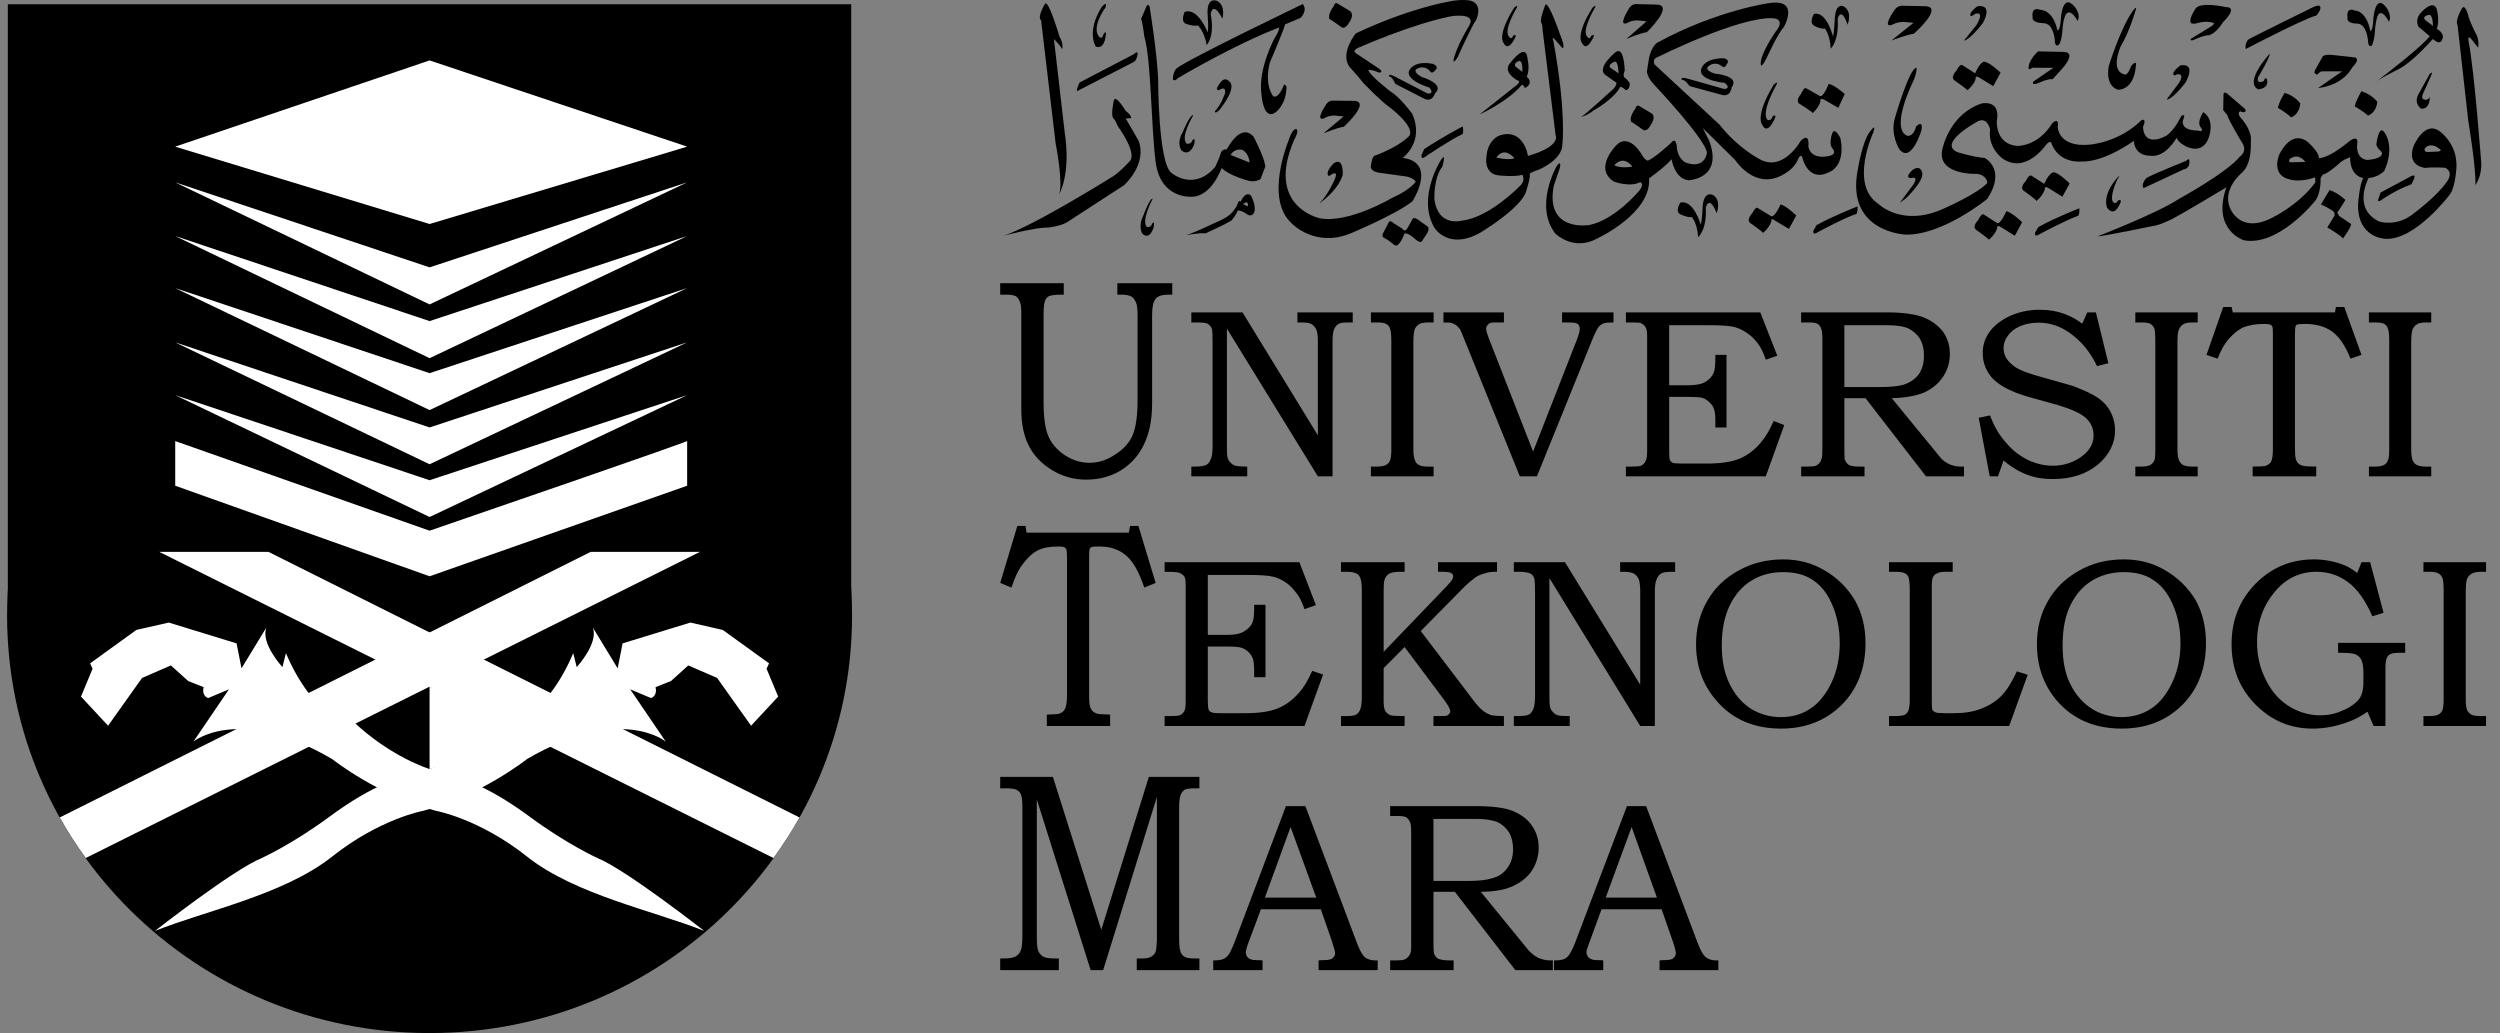
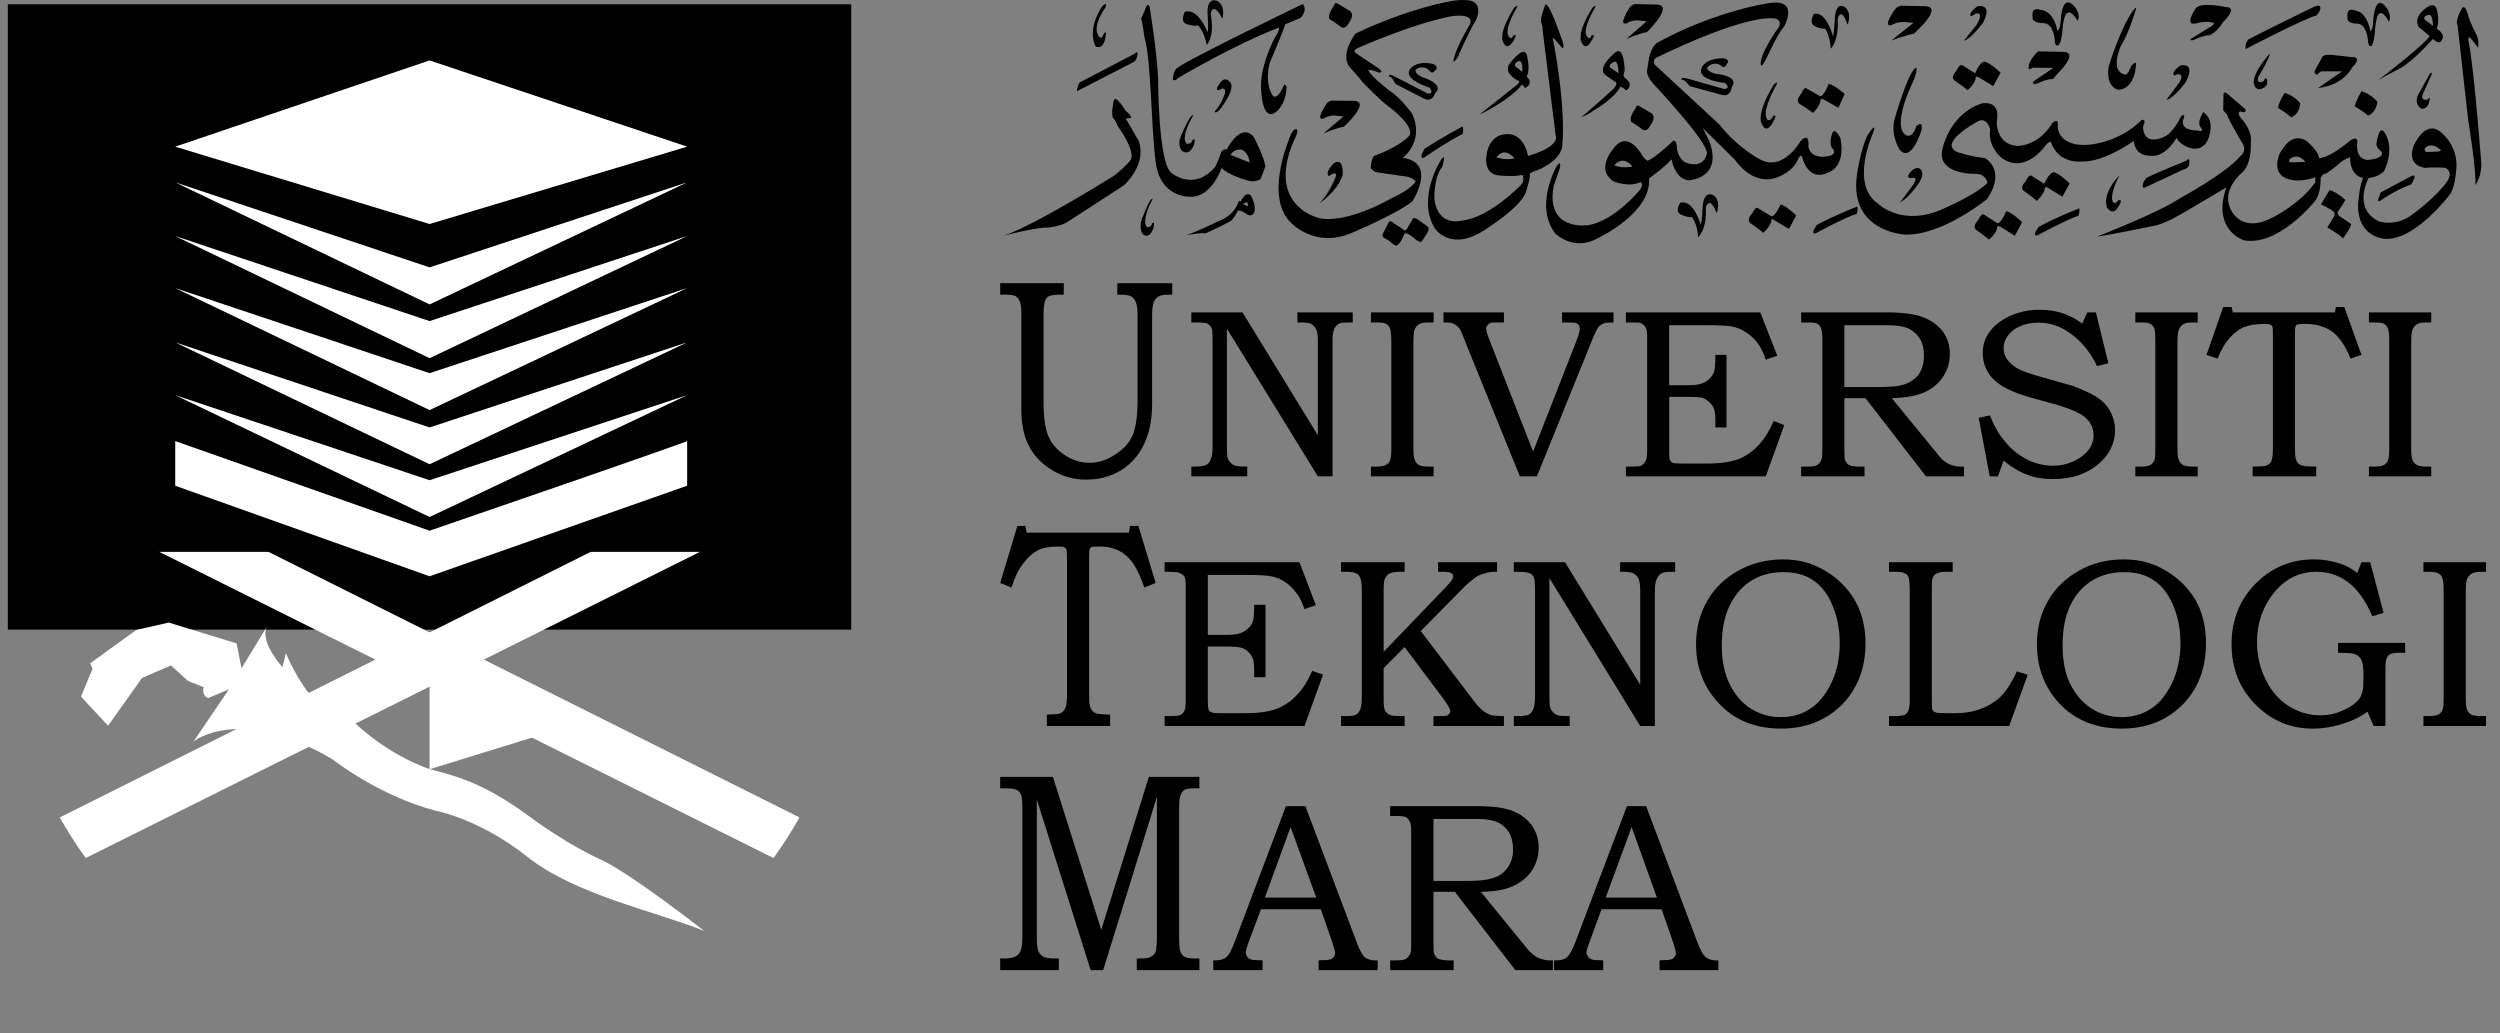
<svg xmlns="http://www.w3.org/2000/svg" width="121" height="50" viewBox="0 0 121 50" fill="none">
  <rect x="0" y="0" width="121" height="50" fill="#808080" stroke="none" />
  <g clip-path="url(#clip0_209_2944)">
    <path d="M0.379 0.206H41.199V30.473H0.379V0.206Z" fill="black" />
-     <path d="M20.793 50C32.092 50 41.239 40.958 41.239 29.802C41.239 18.647 32.092 9.622 20.793 9.622C9.501 9.622 0.344 18.647 0.344 29.801C0.344 40.958 9.501 50 20.793 50Z" fill="black" />
    <path d="M20.792 33.232L27.025 35.309L20.792 37.23V33.232ZM8.478 19.124L20.792 25.023L33.258 19.124L20.792 23.243L8.478 19.124Z" fill="white" />
    <path d="M8.478 16.57L20.792 22.47L33.258 16.57L20.792 20.689L8.478 16.57Z" fill="white" />
    <path d="M20.792 27.892L8.481 23.51V21.348L20.792 25.686C33.29 21.391 33.258 21.348 33.258 21.348V23.509L20.792 27.892ZM8.478 13.943L20.792 19.848L33.258 13.943L20.792 18.061L8.478 13.943Z" fill="white" />
    <path d="M8.478 11.424L20.792 17.336L33.258 11.424L20.792 15.541L8.478 11.424Z" fill="white" />
    <path d="M8.478 8.825L20.792 14.734L33.258 8.825L20.792 12.941L8.478 8.825Z" fill="white" />
    <path d="M8.478 7.098L20.792 10.842L33.258 7.098L20.792 2.924L8.478 7.098Z" fill="white" />
    <path d="M48.41 13.708H51.486V14.262H51.28C51.035 14.262 50.855 14.3 50.753 14.34C50.666 14.399 50.602 14.485 50.571 14.585C50.533 14.702 50.509 14.913 50.509 15.236V19.446C50.509 20.202 50.584 20.753 50.743 21.114C50.898 21.48 51.162 21.776 51.528 22.025C51.9 22.268 52.297 22.4 52.733 22.4C53.174 22.4 53.596 22.258 53.99 21.989C54.388 21.736 54.673 21.413 54.822 21.055C54.977 20.688 55.059 20.133 55.059 19.338V15.294C55.059 14.993 55.036 14.775 54.986 14.647C54.924 14.517 54.869 14.417 54.765 14.357C54.672 14.3 54.513 14.262 54.301 14.262H54.079V13.708H56.737V14.262H56.555C56.243 14.262 56.041 14.33 55.934 14.46C55.815 14.608 55.762 14.859 55.762 15.236V19.54C55.762 20.333 55.625 20.975 55.368 21.509C55.121 22.035 54.76 22.438 54.264 22.759C53.776 23.056 53.219 23.214 52.572 23.214C51.98 23.218 51.4 23.054 50.901 22.742C50.395 22.429 50.024 22.035 49.799 21.578C49.554 21.114 49.432 20.521 49.432 19.822V15.237C49.432 14.947 49.422 14.73 49.365 14.62C49.332 14.508 49.263 14.409 49.168 14.338C49.075 14.29 48.923 14.262 48.704 14.262H48.41L48.41 13.708ZM57.662 15.119H60.137L63.785 21.069V16.545C63.785 16.266 63.764 16.078 63.71 15.951C63.656 15.84 63.572 15.746 63.468 15.678C63.368 15.626 63.206 15.607 63.009 15.607H62.795V15.119H65.472V15.607H65.32C65.083 15.607 64.919 15.61 64.837 15.653C64.717 15.706 64.63 15.795 64.565 15.949C64.513 16.087 64.495 16.282 64.495 16.546V23.055H63.785L59.382 15.905V21.578C59.382 21.884 59.387 22.076 59.414 22.148C59.439 22.238 59.481 22.317 59.556 22.388C59.618 22.467 59.706 22.51 59.795 22.54C59.895 22.569 60.082 22.584 60.366 22.584V23.055H57.661V22.584H57.813C58.095 22.584 58.27 22.552 58.372 22.506C58.471 22.457 58.549 22.366 58.596 22.23C58.666 22.104 58.688 21.884 58.688 21.578V16.545C58.688 16.225 58.679 16.038 58.666 15.954C58.636 15.84 58.563 15.741 58.462 15.678C58.372 15.617 58.168 15.607 57.866 15.607H57.661V15.119H57.662ZM66.353 15.119H69.387V15.607H69.15C68.938 15.607 68.771 15.626 68.689 15.693C68.584 15.745 68.512 15.838 68.465 15.951C68.432 16.054 68.408 16.282 68.408 16.6V21.745C68.408 21.991 68.432 22.168 68.485 22.284C68.525 22.388 68.584 22.467 68.689 22.51C68.767 22.558 68.928 22.584 69.15 22.584H69.387V23.055H66.353V22.584H66.595C66.822 22.584 66.981 22.558 67.066 22.51C67.114 22.489 67.158 22.459 67.194 22.421C67.23 22.383 67.258 22.338 67.276 22.289C67.316 22.207 67.34 22.024 67.34 21.745V16.497C67.34 16.195 67.315 16.004 67.276 15.893C67.258 15.843 67.231 15.797 67.195 15.758C67.159 15.72 67.115 15.688 67.066 15.667C66.981 15.617 66.822 15.607 66.595 15.607H66.353V15.119ZM69.863 15.119H72.79V15.607H72.571C72.367 15.607 72.23 15.607 72.177 15.617C72.09 15.642 72.035 15.678 71.993 15.741C71.951 15.786 71.929 15.846 71.93 15.907C71.93 16.018 71.981 16.17 72.058 16.372L74.202 21.857L76.348 16.372C76.418 16.17 76.461 16.018 76.461 15.914C76.461 15.795 76.418 15.716 76.348 15.668C76.276 15.617 76.107 15.608 75.872 15.608H75.605V15.119H78.094V15.608C77.889 15.608 77.717 15.61 77.609 15.654C77.515 15.692 77.432 15.752 77.368 15.83C77.29 15.932 77.201 16.12 77.094 16.372L74.386 23.056H73.561L70.851 16.372C70.761 16.138 70.697 15.99 70.664 15.932C70.599 15.861 70.547 15.795 70.48 15.741C70.415 15.693 70.337 15.661 70.243 15.626C70.156 15.608 70.021 15.608 69.864 15.608V15.119H69.863ZM78.694 15.119H85.198L86.022 17.219L85.463 17.408C85.346 17.058 85.211 16.782 85.055 16.59C84.906 16.392 84.723 16.222 84.513 16.088C84.323 15.959 84.11 15.866 83.885 15.813C83.668 15.767 83.293 15.741 82.728 15.741H80.788V18.646H81.753C82.103 18.646 82.384 18.585 82.569 18.466C82.756 18.347 82.885 18.196 82.953 18.015C82.997 17.877 83.024 17.656 83.024 17.313V17.177H83.563V20.688H83.024V20.399C83.024 20.133 83.01 19.921 82.963 19.816C82.925 19.686 82.849 19.57 82.746 19.482C82.641 19.375 82.522 19.294 82.397 19.256C82.265 19.224 82.058 19.208 81.754 19.208H80.789V21.777C80.789 22.052 80.796 22.207 80.821 22.269C80.853 22.324 80.9 22.369 80.956 22.4C81 22.419 81.157 22.436 81.415 22.436H82.624C83.294 22.436 83.816 22.353 84.2 22.199C84.582 22.032 84.919 21.781 85.186 21.464C85.416 21.21 85.638 20.846 85.847 20.376L86.358 20.574L85.464 23.055H78.694V22.584H78.918C79.195 22.584 79.362 22.569 79.43 22.54C79.529 22.487 79.612 22.413 79.657 22.292C79.697 22.23 79.722 22.062 79.722 21.806V16.306C79.722 16.054 79.696 15.905 79.636 15.822C79.589 15.74 79.502 15.678 79.385 15.625C79.315 15.607 79.085 15.607 78.694 15.607V15.119ZM87.175 15.119H91.322C92.117 15.119 92.705 15.206 93.112 15.365C93.516 15.531 93.815 15.764 94.042 16.054C94.26 16.372 94.373 16.714 94.373 17.125C94.373 17.549 94.26 17.911 94.052 18.223C93.839 18.546 93.541 18.803 93.147 18.99C92.742 19.161 92.217 19.255 91.563 19.273L93.665 21.838C93.827 22.052 93.939 22.168 93.991 22.228C94.129 22.352 94.26 22.435 94.41 22.494C94.565 22.552 94.727 22.584 94.902 22.584H95.057V23.055H93.219L90.292 19.273H89.267V21.745C89.267 22.017 89.28 22.168 89.285 22.24C89.335 22.366 89.41 22.457 89.497 22.51C89.587 22.558 89.776 22.584 90.043 22.584H90.243V23.056H87.176V22.584H87.455C87.668 22.584 87.809 22.569 87.882 22.544C87.949 22.51 88.014 22.467 88.066 22.405C88.121 22.338 88.151 22.258 88.183 22.148C88.191 22.119 88.204 21.916 88.204 21.578V16.372C88.204 16.14 88.178 15.974 88.131 15.872C88.097 15.782 88.032 15.707 87.949 15.66C87.852 15.616 87.709 15.607 87.51 15.607H87.175V15.119ZM89.267 15.74V18.734H90.915C91.472 18.734 91.858 18.699 92.093 18.629C92.392 18.549 92.658 18.377 92.852 18.139C93.032 17.887 93.119 17.579 93.119 17.206C93.119 16.882 93.057 16.624 92.925 16.393C92.79 16.186 92.603 16.017 92.381 15.904C92.142 15.793 91.798 15.74 91.334 15.74H89.267ZM101.025 15.119H101.441L102.044 17.579L101.496 17.72C101.17 17.033 100.725 16.497 100.169 16.111C99.713 15.785 99.218 15.617 98.661 15.617C98.33 15.617 98.028 15.678 97.756 15.794C97.489 15.914 97.293 16.077 97.168 16.266C97.041 16.434 96.973 16.638 96.973 16.848C96.973 17.019 97.013 17.187 97.118 17.357C97.228 17.517 97.383 17.665 97.582 17.796C97.806 17.931 98.145 18.057 98.621 18.195L100.132 18.623C100.307 18.665 100.584 18.771 100.933 18.928C101.277 19.082 101.558 19.242 101.748 19.418C101.935 19.583 102.092 19.793 102.201 20.036C102.309 20.277 102.369 20.532 102.369 20.83C102.369 21.448 102.092 22.018 101.541 22.483C100.977 22.946 100.254 23.186 99.362 23.186C98.908 23.186 98.492 23.124 98.14 22.986C97.781 22.858 97.383 22.633 96.973 22.289L96.702 23.055H96.303L95.769 20.221L96.318 20.106C96.512 20.63 96.769 21.07 97.09 21.423C97.404 21.806 97.766 22.066 98.165 22.269C98.554 22.449 98.951 22.541 99.361 22.541C99.886 22.545 100.396 22.373 100.808 22.052C101.164 21.77 101.329 21.446 101.329 21.07C101.329 20.73 101.197 20.451 100.952 20.227C100.703 20.006 100.262 19.802 99.604 19.607L98.166 19.206C97.365 18.972 96.796 18.68 96.453 18.328C96.133 17.991 95.958 17.544 95.964 17.083C95.964 16.714 96.066 16.383 96.283 16.078C96.498 15.767 96.829 15.513 97.263 15.299C97.722 15.093 98.222 14.988 98.727 14.993C99.163 14.993 99.592 15.062 99.991 15.221C100.27 15.327 100.542 15.478 100.779 15.667L101.025 15.119ZM103.351 15.119H106.368V15.607H106.149C105.929 15.607 105.772 15.626 105.675 15.693C105.575 15.745 105.505 15.838 105.458 15.951C105.408 16.054 105.388 16.282 105.388 16.6V21.745C105.388 21.991 105.415 22.168 105.467 22.284C105.513 22.388 105.584 22.467 105.67 22.51C105.769 22.558 105.921 22.584 106.148 22.584H106.368V23.055H103.351V22.584H103.595C103.817 22.584 103.967 22.558 104.068 22.51C104.151 22.467 104.216 22.388 104.271 22.289C104.306 22.207 104.318 22.024 104.318 21.745V16.497C104.318 16.195 104.306 16.004 104.271 15.893C104.215 15.794 104.151 15.707 104.068 15.667C103.967 15.617 103.817 15.607 103.595 15.607H103.351V15.119H103.351ZM107.604 14.859H108.009L108.068 15.119H113.012L113.057 14.859H113.464L114.296 17.177L113.763 17.357C113.518 16.734 113.222 16.306 112.88 16.051C112.543 15.81 112.11 15.678 111.573 15.678C111.362 15.678 111.227 15.692 111.195 15.706C111.142 15.714 111.12 15.754 111.107 15.794C111.088 15.837 111.076 15.972 111.076 16.192V21.678C111.076 21.944 111.088 22.126 111.12 22.22C111.142 22.316 111.195 22.387 111.25 22.439C111.294 22.486 111.369 22.52 111.469 22.543C111.561 22.569 111.768 22.583 112.105 22.583V23.054H109.028V22.583C109.367 22.583 109.559 22.568 109.642 22.552C109.764 22.509 109.868 22.439 109.926 22.339C109.975 22.229 110.008 22.025 110.008 21.743V16.129C110.008 15.948 110 15.837 109.975 15.794C109.968 15.762 109.931 15.74 109.879 15.707C109.834 15.692 109.736 15.678 109.589 15.678C109.171 15.678 108.851 15.74 108.59 15.837C108.35 15.949 108.116 16.129 107.894 16.382C107.672 16.626 107.487 16.954 107.335 17.357L106.794 17.177L107.604 14.859ZM114.655 15.119H117.672V15.607H117.455C117.238 15.607 117.073 15.626 116.989 15.693C116.884 15.745 116.816 15.838 116.764 15.951C116.727 16.054 116.702 16.282 116.702 16.6V21.745C116.702 21.991 116.727 22.168 116.774 22.284C116.824 22.388 116.884 22.467 116.989 22.51C117.067 22.558 117.226 22.584 117.455 22.584H117.672V23.055H114.656V22.584H114.897C115.13 22.584 115.287 22.558 115.374 22.51C115.467 22.465 115.538 22.386 115.573 22.289C115.616 22.207 115.638 22.024 115.638 21.745V16.497C115.638 16.195 115.615 16.004 115.573 15.893C115.536 15.794 115.466 15.707 115.374 15.667C115.287 15.617 115.13 15.607 114.897 15.607H114.656V15.119H114.655ZM49.24 25.456H49.634L49.686 25.782H54.637L54.695 25.456H55.099L55.934 28.215L55.383 28.438C55.136 27.692 54.845 27.178 54.508 26.891C54.171 26.597 53.742 26.451 53.219 26.451C52.995 26.451 52.867 26.456 52.823 26.483C52.778 26.498 52.75 26.537 52.738 26.584C52.718 26.636 52.713 26.782 52.713 27.053V33.523C52.713 33.834 52.718 34.046 52.75 34.159C52.777 34.272 52.823 34.347 52.872 34.41C52.93 34.469 53.007 34.504 53.099 34.543C53.199 34.569 53.403 34.571 53.73 34.587V35.137H50.666V34.587C50.988 34.571 51.203 34.569 51.267 34.543C51.332 34.523 51.392 34.489 51.443 34.444C51.493 34.399 51.534 34.343 51.561 34.282C51.616 34.157 51.643 33.926 51.643 33.587V26.958C51.643 26.763 51.626 26.636 51.616 26.588C51.592 26.541 51.552 26.504 51.504 26.483C51.469 26.463 51.374 26.451 51.222 26.451C50.8 26.451 50.471 26.511 50.232 26.636C49.981 26.764 49.741 26.978 49.522 27.279C49.292 27.561 49.11 27.952 48.956 28.438L48.41 28.214L49.24 25.456ZM56.368 27.209H62.89L63.688 29.289L63.137 29.482C63.02 29.142 62.89 28.864 62.724 28.677C62.574 28.479 62.412 28.307 62.2 28.17C61.983 28.028 61.778 27.939 61.562 27.901C61.345 27.852 60.958 27.828 60.405 27.828H58.458V30.727H59.427C59.786 30.727 60.053 30.673 60.235 30.545C60.437 30.419 60.566 30.282 60.634 30.09C60.681 29.963 60.702 29.732 60.702 29.401V29.272H61.25V32.778H60.702V32.47C60.702 32.21 60.681 32.013 60.644 31.894C60.599 31.767 60.525 31.653 60.427 31.559C60.322 31.461 60.198 31.379 60.073 31.347C59.941 31.311 59.741 31.293 59.427 31.293H58.457V33.855C58.457 34.132 58.472 34.292 58.5 34.349C58.511 34.378 58.528 34.404 58.551 34.425C58.574 34.446 58.602 34.461 58.632 34.469C58.679 34.506 58.844 34.518 59.098 34.518H60.295C60.963 34.518 61.489 34.435 61.863 34.278C62.244 34.118 62.574 33.868 62.862 33.539C63.094 33.288 63.306 32.933 63.511 32.47L64.037 32.647L63.137 35.139H56.368V34.659H56.602C56.869 34.659 57.031 34.649 57.103 34.615C57.157 34.594 57.206 34.562 57.246 34.522C57.286 34.481 57.317 34.433 57.337 34.38C57.375 34.299 57.387 34.139 57.387 33.901V28.389C57.387 28.145 57.375 27.981 57.322 27.902C57.267 27.826 57.175 27.763 57.063 27.717C56.991 27.692 56.767 27.675 56.367 27.675V27.209H56.368ZM64.904 27.209H67.984V27.674H67.769C67.522 27.674 67.342 27.709 67.243 27.762C67.135 27.827 67.065 27.917 67.016 28.049C66.981 28.144 66.969 28.298 66.969 28.519V31.547L70 28.394C70.162 28.214 70.257 28.108 70.289 28.049C70.309 28.002 70.334 27.95 70.334 27.901C70.334 27.809 70.294 27.762 70.224 27.731C70.162 27.691 70.012 27.674 69.79 27.674H69.6V27.209H72.456V27.674C72.229 27.672 72.022 27.691 71.847 27.756C71.665 27.804 71.518 27.869 71.404 27.95C71.177 28.128 70.999 28.275 70.908 28.369L68.764 30.543L71.212 33.762C71.429 34.062 71.606 34.261 71.743 34.372C71.86 34.477 72.01 34.547 72.144 34.606C72.276 34.637 72.496 34.658 72.79 34.658V35.138H69.38V34.658H69.581C69.806 34.658 69.953 34.658 69.98 34.648C70.055 34.638 70.097 34.606 70.139 34.547C70.157 34.53 70.171 34.509 70.18 34.486C70.19 34.463 70.194 34.439 70.192 34.414C70.192 34.315 70.067 34.087 69.793 33.734L67.983 31.318L66.968 32.338V33.9C66.968 34.146 66.99 34.319 67.046 34.409C67.107 34.505 67.19 34.572 67.29 34.614C67.379 34.648 67.614 34.658 67.983 34.658V35.138H64.904V34.658H65.138C65.385 34.658 65.537 34.637 65.626 34.594C65.711 34.547 65.784 34.462 65.829 34.355C65.876 34.24 65.911 34.045 65.911 33.762V28.519C65.911 28.251 65.876 28.049 65.829 27.95C65.784 27.851 65.711 27.77 65.626 27.749C65.542 27.691 65.357 27.674 65.066 27.674H64.904V27.209H64.904ZM73.269 27.209H75.744L79.387 33.142V28.623C79.387 28.349 79.361 28.162 79.314 28.028C79.266 27.918 79.184 27.825 79.08 27.762C78.978 27.709 78.818 27.675 78.614 27.675H78.415V27.21H81.077V27.675H80.928C80.692 27.675 80.542 27.692 80.442 27.736C80.332 27.783 80.247 27.881 80.186 28.028C80.118 28.167 80.095 28.369 80.095 28.623V35.138H79.388L74.992 27.98V33.657C74.992 33.968 74.997 34.16 75.027 34.227C75.046 34.32 75.097 34.403 75.169 34.469C75.234 34.548 75.316 34.595 75.406 34.622C75.501 34.648 75.683 34.659 75.974 34.659V35.139H73.269V34.659H73.421C73.695 34.659 73.888 34.638 73.994 34.587C74.087 34.537 74.154 34.447 74.216 34.315C74.268 34.183 74.296 33.968 74.296 33.657V28.623C74.296 28.307 74.281 28.108 74.268 28.034C74.239 27.917 74.174 27.809 74.074 27.762C73.977 27.709 73.783 27.674 73.486 27.674H73.269V27.209ZM86.303 27.075C87.041 27.075 87.697 27.246 88.29 27.596C88.905 27.946 89.416 28.447 89.776 29.051C90.117 29.66 90.291 30.351 90.291 31.128C90.291 32.343 89.902 33.348 89.138 34.118C88.365 34.88 87.382 35.264 86.205 35.264C84.874 35.264 83.822 34.802 83.046 33.877C82.406 33.128 82.089 32.227 82.089 31.18C82.089 30.4 82.278 29.693 82.63 29.083C82.984 28.464 83.483 27.976 84.148 27.613C84.809 27.246 85.523 27.075 86.303 27.075ZM86.303 27.691C85.71 27.691 85.186 27.837 84.769 28.103C84.326 28.373 83.984 28.767 83.725 29.29C83.466 29.813 83.333 30.474 83.333 31.237C83.333 31.978 83.466 32.615 83.722 33.12C83.97 33.631 84.316 34.027 84.742 34.301C85.18 34.572 85.688 34.714 86.206 34.708C86.739 34.708 87.215 34.571 87.617 34.301C88.026 34.04 88.365 33.617 88.642 33.046C88.913 32.474 89.043 31.837 89.043 31.134C89.043 30.421 88.913 29.775 88.642 29.188C88.417 28.677 88.101 28.307 87.729 28.068C87.342 27.809 86.882 27.691 86.303 27.691ZM91.426 27.209H94.51V27.674H94.236C94.009 27.674 93.847 27.691 93.765 27.749C93.665 27.77 93.608 27.842 93.56 27.931C93.516 28.004 93.499 28.157 93.499 28.364V33.877C93.499 34.131 93.506 34.282 93.518 34.333C93.548 34.402 93.6 34.446 93.68 34.477C93.74 34.505 93.888 34.518 94.157 34.518H94.586C95.09 34.518 95.521 34.446 95.894 34.299C96.252 34.165 96.579 33.96 96.852 33.696C97.119 33.425 97.375 33.017 97.618 32.492L98.141 32.659L97.244 35.138H91.427V34.658H91.679C91.915 34.658 92.093 34.637 92.17 34.606C92.252 34.569 92.319 34.495 92.37 34.397C92.413 34.235 92.434 34.067 92.432 33.9V28.519C92.432 28.235 92.399 28.034 92.379 27.95C92.33 27.841 92.269 27.77 92.188 27.749C92.108 27.691 91.93 27.674 91.679 27.674H91.427V27.209H91.426ZM102.787 27.075C103.531 27.075 104.197 27.246 104.785 27.596C105.399 27.946 105.911 28.448 106.271 29.051C106.608 29.66 106.769 30.351 106.769 31.128C106.769 32.343 106.393 33.348 105.624 34.118C104.857 34.88 103.88 35.264 102.69 35.264C101.359 35.264 100.307 34.802 99.522 33.877C98.901 33.128 98.587 32.227 98.587 31.18C98.587 30.4 98.766 29.693 99.125 29.083C99.472 28.464 99.985 27.976 100.639 27.613C101.287 27.246 102.007 27.075 102.787 27.075ZM102.787 27.691C102.192 27.691 101.688 27.837 101.254 28.103C100.811 28.373 100.464 28.767 100.209 29.29C99.951 29.813 99.83 30.474 99.83 31.237C99.83 31.978 99.951 32.615 100.207 33.12C100.464 33.631 100.808 34.027 101.242 34.301C101.663 34.571 102.152 34.708 102.69 34.708C103.221 34.708 103.698 34.571 104.108 34.301C104.52 34.04 104.857 33.617 105.131 33.046C105.403 32.474 105.535 31.837 105.535 31.134C105.535 30.421 105.403 29.775 105.131 29.188C104.897 28.677 104.595 28.307 104.213 28.068C103.837 27.809 103.366 27.691 102.787 27.691ZM114.296 27.209H114.715L115.364 29.659L114.822 29.828C114.483 29.048 114.085 28.495 113.635 28.169C113.189 27.839 112.683 27.674 112.119 27.674C111.299 27.674 110.621 28.004 110.068 28.677C109.514 29.358 109.24 30.156 109.24 31.075C109.24 31.742 109.385 32.359 109.671 32.91C109.945 33.47 110.327 33.9 110.791 34.183C111.264 34.477 111.77 34.621 112.307 34.621C112.648 34.621 112.962 34.569 113.269 34.435C113.591 34.315 113.838 34.169 114.027 33.998C114.172 33.868 114.267 33.731 114.316 33.565C114.368 33.425 114.391 33.204 114.389 32.933V32.55C114.389 32.253 114.346 32.047 114.279 31.912C114.206 31.792 114.104 31.707 113.977 31.658C113.874 31.618 113.606 31.594 113.164 31.594V31.116H116.411V31.594H116.151C115.931 31.594 115.774 31.619 115.702 31.658C115.615 31.682 115.555 31.77 115.516 31.859C115.478 31.936 115.455 32.125 115.455 32.396V35.138H114.884L114.585 34.446C114.271 34.673 113.924 34.852 113.555 34.976C113.004 35.168 112.47 35.265 111.933 35.265C110.853 35.265 109.93 34.874 109.162 34.094C108.382 33.306 108.008 32.338 108.008 31.171C108.008 30.016 108.397 29.035 109.17 28.25C109.953 27.46 110.893 27.075 111.982 27.075C112.253 27.073 112.523 27.1 112.788 27.154C113.038 27.204 113.283 27.278 113.518 27.376C113.675 27.449 113.867 27.559 114.091 27.73L114.296 27.209ZM117.295 27.209H120.325V27.674H120.1C119.874 27.674 119.719 27.709 119.624 27.768C119.52 27.828 119.457 27.917 119.399 28.028C119.363 28.145 119.342 28.364 119.342 28.688V33.831C119.342 34.082 119.363 34.257 119.41 34.369C119.457 34.469 119.537 34.548 119.624 34.594C119.706 34.638 119.86 34.658 120.1 34.658H120.325V35.138H117.295V34.658H117.53C117.757 34.658 117.924 34.638 118.011 34.587C118.101 34.544 118.168 34.469 118.215 34.373C118.25 34.282 118.273 34.094 118.273 33.831V28.573C118.273 28.281 118.25 28.08 118.215 27.976C118.168 27.87 118.101 27.791 118.011 27.749C117.924 27.691 117.757 27.674 117.53 27.674H117.295V27.209H117.295ZM48.41 37.599H50.96L53.301 45.004L55.605 37.599H58.051V38.154H57.839C57.594 38.154 57.419 38.178 57.337 38.222C57.247 38.283 57.18 38.371 57.145 38.474C57.09 38.609 57.07 38.798 57.07 39.08V45.273C57.07 45.663 57.083 45.916 57.128 46.032C57.16 46.154 57.227 46.245 57.322 46.3C57.415 46.363 57.584 46.391 57.839 46.391H58.051V46.955H55.019V46.391H55.228C55.415 46.391 55.563 46.376 55.657 46.331C55.729 46.3 55.814 46.245 55.874 46.169C55.934 46.074 55.961 45.982 55.964 45.896C55.981 45.716 55.994 45.574 55.994 45.475V38.573L53.393 46.954H52.788L50.182 38.695V45.345C50.182 45.673 50.202 45.902 50.252 46.029C50.304 46.136 50.379 46.235 50.481 46.292C50.589 46.363 50.791 46.39 51.058 46.39H51.247V46.954H48.41V46.39H48.572C48.856 46.39 49.046 46.352 49.157 46.292C49.277 46.221 49.357 46.122 49.407 46.001C49.455 45.878 49.484 45.64 49.484 45.273V39.147C49.484 38.804 49.465 38.573 49.422 38.474C49.387 38.37 49.312 38.285 49.213 38.235C49.113 38.178 48.951 38.154 48.692 38.154H48.41L48.41 37.599ZM62.239 39.017H63.181L65.678 45.645C65.8 45.975 65.929 46.2 66.039 46.316C66.168 46.422 66.343 46.484 66.555 46.484H66.679V46.954H63.82V46.484C63.919 46.469 64.005 46.469 64.097 46.469C64.271 46.469 64.401 46.439 64.46 46.404C64.565 46.33 64.62 46.247 64.62 46.136C64.62 46.059 64.565 45.853 64.46 45.539L63.928 44.009H61.028L60.385 45.731C60.33 45.904 60.295 46.029 60.295 46.103C60.295 46.168 60.322 46.245 60.362 46.3C60.397 46.358 60.453 46.402 60.519 46.423C60.591 46.462 60.693 46.472 60.863 46.472C60.955 46.472 61.045 46.472 61.107 46.484V46.955H58.721V46.484C58.955 46.484 59.105 46.462 59.205 46.418C59.312 46.377 59.387 46.3 59.469 46.201C59.532 46.103 59.634 45.904 59.758 45.588L62.239 39.017ZM61.22 43.443H63.706L62.464 40.029L61.22 43.443ZM67.283 39.017H71.428C72.217 39.017 72.805 39.087 73.219 39.251C73.621 39.421 73.937 39.653 74.146 39.961C74.356 40.261 74.473 40.619 74.473 41.021C74.473 41.427 74.356 41.797 74.153 42.124C73.952 42.439 73.642 42.691 73.239 42.88C72.85 43.07 72.327 43.154 71.671 43.164L73.764 45.73C73.937 45.95 74.039 46.07 74.101 46.11C74.239 46.244 74.375 46.328 74.515 46.385C74.667 46.439 74.822 46.484 75.009 46.484H75.158V46.954H73.344L70.414 43.164H69.38V45.64C69.38 45.905 69.388 46.071 69.402 46.136C69.442 46.26 69.519 46.347 69.602 46.404C69.699 46.439 69.877 46.484 70.14 46.484H70.355V46.954H67.284V46.484H67.563C67.764 46.484 67.907 46.469 67.977 46.439C68.049 46.417 68.114 46.362 68.166 46.299C68.224 46.235 68.266 46.152 68.291 46.039C68.301 45.999 68.301 45.807 68.301 45.474V40.261C68.301 40.022 68.284 39.869 68.238 39.769C68.189 39.668 68.121 39.587 68.046 39.547C67.959 39.51 67.815 39.493 67.612 39.493H67.284V39.017M69.38 39.635V42.638H71.018C71.591 42.638 71.963 42.589 72.199 42.513C72.516 42.436 72.77 42.267 72.947 42.02C73.134 41.784 73.232 41.477 73.232 41.097C73.232 40.784 73.164 40.505 73.037 40.288C72.892 40.07 72.721 39.906 72.491 39.799C72.244 39.692 71.912 39.635 71.444 39.635H69.38ZM78.743 39.017H79.673L82.169 45.645C82.297 45.975 82.416 46.2 82.543 46.316C82.68 46.422 82.84 46.484 83.046 46.484H83.168V46.954H80.322V46.484C80.404 46.469 80.501 46.469 80.586 46.469C80.771 46.469 80.89 46.439 80.955 46.404C81.048 46.33 81.112 46.247 81.112 46.136C81.112 46.059 81.062 45.853 80.955 45.539L80.422 44.009H77.514L76.884 45.731C76.816 45.904 76.784 46.029 76.784 46.103C76.784 46.168 76.816 46.245 76.856 46.3C76.894 46.358 76.951 46.401 77.018 46.423C77.088 46.462 77.201 46.472 77.35 46.472C77.454 46.472 77.534 46.472 77.597 46.484V46.955H75.216V46.484C75.441 46.484 75.605 46.462 75.704 46.418C75.802 46.377 75.889 46.3 75.954 46.201C76.021 46.103 76.128 45.904 76.251 45.588L78.743 39.017ZM77.716 43.443H80.195L78.971 40.029L77.716 43.443Z" fill="black" />
    <path d="M73.225 2.016C73.518 1.554 73.239 1.725 73.239 1.725C73.142 1.96 73.05 1.789 73.05 1.789C72.726 1.506 73.408 0.382 73.408 0.382C73.513 0.163 73.279 0.382 73.279 0.382C72.421 1.764 72.778 2.083 72.778 2.083C72.963 2.466 73.225 2.016 73.225 2.016ZM120.093 7.892C120.093 7.892 119.759 3.434 119.487 2.041C119.487 2.041 119.392 1.632 119.624 1.904L119.941 2.308C119.941 2.308 120.026 1.904 119.794 1.559C119.794 1.559 119.512 0.978 119.472 0.779C119.472 0.779 119.305 0.123 119.148 0.424C119.148 0.424 118.807 1.004 118.947 1.225L119.462 5.824C119.462 5.824 119.866 8.259 119.804 8.961C119.804 8.961 120.12 8.56 120.093 7.892ZM117.595 1.747C117.343 2.149 115.536 3.556 115.099 3.881C115.384 3.706 116.129 3.326 116.129 3.326C116.775 2.997 117.75 1.886 117.75 1.886C118.091 2.2 118.176 1.959 118.176 1.959C118.398 1.633 117.937 1.394 117.937 1.394C117.937 1.394 118.082 1.098 117.956 0.507C117.825 -0.074 117.246 0.535 117.246 0.535C116.81 0.945 117.067 1.305 117.067 1.305L117.595 1.747ZM117.557 0.721C117.757 0.691 117.757 1.252 117.757 1.252L117.391 0.979C117.191 0.778 117.557 0.721 117.557 0.721ZM115.005 3.963L115.099 3.881C115.062 3.911 115.017 3.937 115.005 3.963ZM117.644 3.709C117.801 3.375 117.6 3.574 117.6 3.574L117.042 4.58C116.817 5.039 117.187 5.262 117.187 5.262C117.628 5.287 117.6 4.697 117.6 4.697C117.49 4.904 117.309 4.808 117.309 4.808C117.139 4.759 117.309 4.456 117.309 4.456L117.644 3.709ZM118.063 6.341C117.333 5.829 116.817 7.068 116.817 7.068C116.463 8.067 117.391 8.128 117.391 8.128C117.717 8.077 118.348 8.119 118.348 8.119C118.769 8.331 118.455 8.759 118.455 8.759C117.956 9.505 116.817 10.335 116.817 10.335C115.977 11.017 115.134 10.714 115.134 10.714C113.838 10.075 114.64 8.616 114.64 8.616C115.104 8.583 115.394 8.281 115.394 8.281C115.937 7.1 115.423 6.432 115.423 6.432C115.132 5.958 115.017 6.981 115.017 6.981C115.022 7.153 115.271 7.351 115.271 7.351C115.416 7.699 114.572 7.742 114.572 7.742C113.97 7.664 114.092 6.946 114.092 6.946C114.15 6.484 113.713 6.833 113.713 6.833C112.648 7.715 112.234 7.651 112.234 7.651C112.247 7.327 111.653 6.839 111.653 6.839C110.828 6.27 110.3 7.519 110.3 7.519C109.961 8.52 110.751 8.661 110.751 8.661C111.317 8.868 112.052 8.58 112.052 8.58L112.064 8.826C111.254 9.94 109.928 10.561 109.928 10.561C108.362 11.339 107.921 10.036 107.921 10.036C107.566 9.15 108.477 8.389 108.477 8.389C108.938 8.01 108.951 7.218 108.938 6.895C108.946 6.865 108.946 6.818 108.946 6.718C108.951 6.294 108.55 5.817 108.55 5.817C108.195 5.446 108.43 5.391 108.43 5.391C108.773 5.527 108.672 5.284 108.672 5.284L107.883 4.604C107.617 4.346 107.617 4.58 107.617 4.58L107.604 5.329L107.801 5.569C107.859 5.83 108.564 6.982 108.564 6.982C108.749 7.36 108.415 7.574 108.415 7.574C107.769 8.367 105.458 9.629 105.458 9.629C104.42 10.318 101.514 11.442 101.514 11.442C101.755 11.446 104.388 10.902 104.388 10.902C104.644 10.835 105.126 10.606 105.126 10.606C105.741 10.28 107.754 9.068 107.754 9.068C107.038 11.148 108.606 11.63 108.606 11.63C110.274 11.935 112.017 9.765 112.017 9.765C112.356 9.389 112.316 8.617 112.316 8.617L112.429 8.444C112.621 8.444 113.171 7.953 113.171 7.953C113.379 7.728 113.745 7.613 113.745 7.613C113.745 8.561 114.384 8.617 114.384 8.617C114.199 8.91 114.132 9.864 114.132 9.864C114.077 11.528 115.456 11.56 115.456 11.56C116.885 11.637 118.539 9.456 118.539 9.456C118.857 9.103 118.893 8.051 118.893 8.051C118.926 6.923 118.063 6.341 118.063 6.341ZM118.014 7.333L117.45 7.359C117.45 7.359 117.191 7.255 117.49 7.075C117.49 7.075 117.749 6.932 118.063 7.203C118.063 7.203 118.246 7.291 118.014 7.333ZM110.841 7.857C110.841 7.857 110.666 7.727 110.973 7.613C110.973 7.613 111.26 7.439 111.582 7.838L110.841 7.857Z" fill="black" />
    <path d="M104.08 7.538C104.82 7.64 105.348 6.67 105.348 6.67C105.448 6.936 105.859 7.113 105.859 7.113C106.763 7.482 106.939 6.539 106.939 6.539C107.166 5.682 106.633 5.428 106.633 5.428C106.284 6.006 106.526 6.174 106.526 6.174C106.7 6.432 106.381 6.319 106.381 6.319C105.439 6.311 105.671 5.781 105.671 5.781C105.817 5.447 105.575 5.615 105.575 5.615C105.179 6.42 104.82 6.586 104.82 6.586C103.686 7.154 103.724 6.133 103.724 6.133C103.923 5.678 103.643 5.818 103.643 5.818C102.567 6.897 101.15 7 101.15 7C99.605 7.15 99.592 6.139 99.592 6.139C99.67 5.639 99.338 5.954 99.338 5.954C98.618 7.122 97.618 7.062 97.618 7.062C96.581 6.972 96.644 5.87 96.644 5.87C96.853 4.79 95.91 5.008 95.91 5.008C94.402 5.506 94.043 7.095 94.043 7.095C93.597 8.506 95.691 8.415 95.691 8.415C96.177 8.478 96.187 8.855 96.187 8.855C95.686 9.397 94.08 10.094 94.08 10.094C92.068 11.018 90.916 9.87 90.916 9.87C89.49 8.928 90.671 6.402 90.671 6.402C90.831 5.889 90.484 6.402 90.484 6.402C90.126 6.882 89.917 8.215 89.917 8.215C89.323 11.239 92.222 11.354 92.222 11.354C94.01 11.401 96.177 9.632 96.177 9.632C97.134 8.198 96.062 7.645 96.062 7.645C95.536 7.613 94.728 7.36 94.728 7.36C93.793 6.933 95.618 5.936 95.618 5.936C96.171 5.544 96.323 6.262 96.323 6.262C96.192 7.122 96.892 7.651 96.892 7.651C98.039 8.472 99.021 7.016 99.021 7.016C99.216 6.793 99.27 6.891 99.27 6.891C99.647 7.952 100.732 7.817 100.732 7.817C101.848 7.866 103.277 6.816 103.277 6.816C103.334 7.592 104.08 7.538 104.08 7.538ZM114.296 4.413C114.296 4.413 114.064 4.787 113.965 5.142C113.965 5.142 114.389 5.391 114.613 5.592C114.613 5.592 115 5.493 115.062 4.925C115.062 4.925 114.807 4.581 114.296 4.413ZM110.25 5.218C110.25 5.218 110.667 5.463 110.886 5.678C110.886 5.678 111.28 5.578 111.332 5.006C111.332 5.006 111.088 4.643 110.579 4.497C110.58 4.497 110.335 4.847 110.25 5.218ZM113.125 10.29C113.125 10.29 113.441 9.828 113.516 9.676C113.516 9.676 113.162 9.329 112.751 9.198L112.332 9.894C112.332 9.894 112.892 10.142 112.985 10.29L112.995 10.429L112.64 11.009C112.64 11.009 113.321 11.4 113.4 11.546C113.4 11.546 113.796 11.009 113.796 10.843L113.211 10.448L113.125 10.29ZM115.1 9.668C115.1 9.668 115.062 9.841 115.317 9.64C115.317 9.64 116.009 9.16 116.702 8.927C116.702 8.927 117.081 8.326 116.678 8.538L115.221 9.319L115.1 9.668ZM112.178 3.606C112.205 3.519 112.362 3.451 112.362 3.451H113.361L112.194 4.261C113.443 4.12 113.838 3.278 113.838 3.278C114.288 2.818 113.965 2.776 113.965 2.776L112.855 2.656C112.426 2.621 112.399 2.765 112.399 2.765L112.093 3.316C111.888 3.606 112.178 3.606 112.178 3.606ZM114.102 1.143C114.563 1.167 114.613 1.985 114.613 1.985C114.621 2.323 114.785 2.215 114.785 2.215C114.898 2.062 114.94 1.605 114.94 1.605C114.98 0.87 115.112 0.705 115.112 0.705C115.324 0.43 115.625 1.054 115.625 1.054C115.792 0.74 115.493 0.356 115.493 0.356C114.952 -0.351 114.868 0.927 114.868 0.927C114.845 1.545 114.72 1.498 114.72 1.498C114.533 0.494 113.967 0.507 113.967 0.507C113.516 0.327 113.621 0.853 113.621 0.853C113.556 1.159 114.102 1.143 114.102 1.143ZM98.914 1.122C99.406 1.138 99.453 1.946 99.453 1.946C99.453 2.311 99.64 2.176 99.64 2.176C99.769 2.036 99.814 1.573 99.814 1.573C99.851 0.839 100.006 0.674 100.006 0.674C100.233 0.396 100.554 1.013 100.554 1.013C100.739 0.705 100.414 0.325 100.414 0.325C99.816 -0.376 99.748 0.886 99.748 0.886C99.713 1.515 99.577 1.47 99.577 1.47C99.365 0.461 98.769 0.48 98.769 0.48C98.273 0.301 98.378 0.819 98.378 0.819C98.31 1.125 98.914 1.122 98.914 1.122ZM112.065 0.764C112.065 0.764 112.12 0.816 112.285 0.494C112.285 0.494 112.442 0.11 111.936 0.357C111.936 0.357 108.904 1.843 108.806 1.922C108.806 1.922 108.634 2.143 108.694 2.373C108.694 2.373 111.395 0.962 112.065 0.764ZM109.858 2.595C109.858 2.595 108.59 3.963 109.293 4.325C109.293 4.325 109.851 4.306 109.717 3.822C109.717 3.822 109.615 3.706 109.577 3.913C109.577 3.913 109.188 4.137 109.298 3.726C109.298 3.726 109.834 2.856 109.858 2.595ZM106.084 1.138C106.084 1.138 106.226 1.167 106.356 1.117C106.356 1.117 106.73 0.987 107.121 1.102C107.121 1.102 107.243 1.124 107.026 1.274L106.027 1.886C106.027 1.886 105.982 2.024 106.244 1.903C106.244 1.903 106.651 1.705 106.917 1.705C106.917 1.705 107.234 1.65 107.605 1.062C107.605 1.062 108.363 0.339 107.727 0.342C107.727 0.342 106.47 0.059 106.259 0.425C106.259 0.425 105.849 1.032 106.084 1.138ZM102.519 4.345C103.319 4.306 103.369 3.249 103.369 3.249C103.457 2.801 103.145 3.203 103.145 3.203C103.01 3.574 102.888 3.613 102.888 3.613C102.073 3.496 102.644 2.236 102.644 2.236C103.063 1.565 103.384 0.431 103.384 0.431C103.432 0.269 103.244 0.506 103.244 0.506C102.628 1.353 102.063 3.203 102.063 3.203C101.893 4.228 102.519 4.345 102.519 4.345ZM104.863 4.819C104.863 4.819 105.097 4.872 105.782 3.992C105.782 3.992 106.336 3.046 105.54 3.163C105.54 3.163 105.069 3.484 105.214 3.637C105.214 3.637 105.299 3.669 105.364 3.595C105.364 3.595 105.772 3.513 105.463 4.015L104.863 4.819ZM95.057 1.962C95.057 1.962 95.266 2.005 95.964 1.125C95.964 1.125 96.515 0.196 95.713 0.302C95.713 0.302 95.247 0.62 95.388 0.787C95.388 0.787 95.51 0.757 95.58 0.679C95.58 0.679 96.096 0.458 95.665 1.208L95.057 1.962ZM105.81 7.784C105.81 7.784 104.237 8.414 103.883 8.616C103.883 8.616 103.596 8.941 103.755 9.102C103.755 9.102 105.369 8.354 105.688 8.197C105.688 8.197 105.83 8.213 105.945 8.01C105.945 8.01 106.054 7.52 105.81 7.784ZM102.492 8.581C101.702 9.484 101.983 10.052 101.983 10.052C102.297 10.477 102.519 10.023 102.519 10.023C102.815 9.563 102.513 9.702 102.513 9.702C102.402 9.905 102.287 9.798 102.287 9.798C102.058 9.55 102.491 8.66 102.491 8.66C102.671 8.415 102.492 8.581 102.492 8.581ZM98.366 3.278L99.385 3.283L98.413 3.948C98.413 3.948 98.288 4.169 98.67 4.015C98.67 4.015 99.13 3.794 99.35 3.833L99.814 3.317C99.814 3.317 100.552 2.521 99.872 2.512L98.645 2.487C98.645 2.487 98.166 2.898 98.181 3.31C98.181 3.309 98.201 3.417 98.366 3.278ZM94.648 3.928C94.648 3.928 95.152 4.278 95.224 4.365C95.224 4.365 95.511 4.151 95.623 3.821C95.623 3.821 95.566 3.594 95.842 3.783L96.473 4.168L96.829 3.518C96.829 3.518 96.353 3.055 96.064 2.988C96.064 2.988 95.867 2.924 95.596 3.548L94.99 3.162C94.99 3.162 94.875 3.034 94.695 3.416C94.695 3.417 94.336 3.758 94.648 3.928Z" fill="black" />
    <path d="M98.57 9.724C98.57 9.724 98.856 9.504 98.971 9.16C98.971 9.16 98.919 8.95 99.191 9.131L99.819 9.52L100.17 8.881C100.17 8.881 99.704 8.413 99.427 8.339C99.427 8.339 99.218 8.28 98.939 8.897L98.331 8.51C98.331 8.51 98.226 8.39 98.039 8.777C98.039 8.777 97.689 9.113 98.004 9.272C98.004 9.272 98.502 9.631 98.57 9.724ZM97.106 10.22C97.106 10.22 96.805 10.928 96.643 10.786L96.022 10.386C96.022 10.386 95.922 10.273 95.742 10.658C95.742 10.658 95.384 10.995 95.702 11.164C95.702 11.164 96.191 11.517 96.264 11.598C96.264 11.598 96.555 11.383 96.665 11.043C96.665 11.043 96.615 10.833 96.885 11.016L97.518 11.412L97.872 10.755C97.871 10.755 97.398 10.29 97.106 10.22ZM86.179 9.894C86.179 9.894 85.88 10.587 85.702 10.449L85.086 10.076C85.086 10.076 84.994 9.947 84.809 10.324C84.809 10.324 84.451 10.675 84.772 10.835C84.772 10.835 85.254 11.176 85.336 11.268C85.336 11.268 85.62 11.05 85.735 10.713C85.735 10.713 85.678 10.496 85.939 10.695L86.585 11.079L86.937 10.43C86.937 10.429 86.46 9.958 86.179 9.894ZM87.154 5.061C87.154 5.061 87.667 5.382 87.739 5.469C87.739 5.469 88.014 5.237 88.111 4.903C88.111 4.903 88.051 4.688 88.328 4.848L88.975 5.218L89.285 4.55C89.285 4.55 88.801 4.113 88.507 4.059C88.507 4.059 88.243 4.763 88.066 4.639L87.428 4.278C87.428 4.278 87.33 4.166 87.168 4.552C87.169 4.552 86.829 4.914 87.154 5.061ZM98.662 10.986L98.502 11.248C98.502 11.248 98.423 11.53 98.741 11.321C98.741 11.321 99.991 10.65 100.591 10.441C100.591 10.441 100.666 10.301 100.639 10.083C100.639 10.083 99.522 10.512 98.662 10.986ZM87.924 10.893L87.775 11.153C87.775 11.153 87.684 11.442 88.014 11.22C88.014 11.22 89.253 10.547 89.863 10.349C89.863 10.349 89.924 10.203 89.903 9.991C89.903 9.991 88.799 10.415 87.924 10.893ZM91.576 1.201C91.576 1.201 91.798 1.054 92.157 1.062L92.614 1.105L91.544 1.96C91.544 1.96 92.27 1.686 92.631 1.632C92.631 1.632 94.081 0.357 93.205 0.302L92.101 0.278C92.101 0.278 91.829 0.24 91.667 0.525C91.666 0.525 91.07 1.375 91.576 1.201ZM78.75 1.117C78.75 1.117 78.938 0.979 79.28 0.986L79.697 1.032L78.715 1.886C78.715 1.886 79.365 1.605 79.712 1.555C79.712 1.555 81.016 0.291 80.226 0.223L79.21 0.198C79.21 0.198 78.973 0.158 78.819 0.451C78.819 0.451 78.288 1.297 78.75 1.117ZM92.756 3.278C92.415 3.278 91.716 5.701 91.716 5.701C91.472 6.501 91.925 7.218 91.925 7.218C92.494 7.952 92.995 6.318 92.995 6.318C93.103 5.75 92.743 6.117 92.743 6.117C92.569 6.713 92.269 6.554 92.269 6.554C91.512 6.136 92.562 4.016 92.562 4.016C92.811 3.486 92.756 3.278 92.756 3.278ZM93.033 8.353C93.033 8.353 92.953 7.928 92.546 8.245C92.546 8.245 92.142 8.615 92.504 8.618C92.504 8.618 92.888 8.49 92.606 8.932L91.953 9.81L92.234 9.612C92.234 9.612 93.147 8.751 93.033 8.353ZM87.814 1.252C87.814 1.252 88.099 1.415 88.326 1.384C88.326 1.384 88.57 1.664 88.607 2.354C88.607 2.354 89.011 2.009 88.944 0.91C88.944 0.91 89.099 0.269 89.425 1.196C89.425 1.196 89.659 0.617 89.285 0.339C89.285 0.339 88.827 0.005 88.799 0.987C88.799 0.987 88.776 1.545 88.717 1.759C88.717 1.759 88.406 0.524 87.792 0.673C87.792 0.673 87.537 1.104 87.814 1.252ZM82.937 9.455C82.937 9.455 82.434 9.132 82.401 10.116C82.401 10.116 82.384 10.663 82.314 10.873C82.314 10.873 81.972 9.639 81.327 9.809C81.327 9.809 81.04 10.236 81.339 10.375C81.339 10.375 81.653 10.533 81.885 10.51C81.885 10.51 82.15 10.79 82.189 11.478C82.189 11.478 82.626 11.131 82.559 10.041C82.559 10.041 82.728 9.396 83.085 10.317C83.085 10.317 83.324 9.73 82.937 9.455Z" fill="black" />
    <path d="M88.507 8.343C88.507 8.343 89.353 8.083 89.078 6.693C89.078 6.693 88.811 6.137 88.689 6.432C88.689 6.432 88.48 6.96 88.697 7.191C88.697 7.191 89.008 7.52 88.348 7.577C88.348 7.577 87.652 7.699 87.525 7.1C87.525 7.1 87.622 6.358 87.154 6.818C87.154 6.818 86.318 8.326 85.186 7.716C85.186 7.716 84.132 7.187 83.227 6.036L80.085 3.124C80.085 3.124 79.936 2.855 80.228 2.765C80.228 2.765 84.172 0.79 85.817 0.884C85.817 0.884 86.468 0.895 85.927 1.553C85.927 1.553 85.084 2.776 85.236 3.174C85.236 3.174 85.306 3.23 85.545 2.723C85.545 2.723 86.029 1.649 86.341 1.303C86.341 1.303 87.131 -0.074 85.638 0.148C85.638 0.148 83.131 0.481 80.219 2.061C80.219 2.061 79.953 2.198 79.816 2.789L79.711 3.456C79.711 3.456 79.716 3.742 80.06 4.099C80.06 4.099 82.531 6.716 82.618 7.388C82.618 7.388 82.543 8.182 81.631 7.885C81.631 7.885 81.259 7.778 81.165 7.197C81.165 7.197 81.157 6.558 80.871 6.922C80.871 6.922 80.113 7.632 79.751 7.778C79.751 7.778 79.612 7.738 79.502 7.546C79.502 7.546 78.898 6.418 78.262 6.998C78.262 6.998 77.098 8.119 78.103 8.784C78.103 8.784 78.853 9.08 79.384 8.818C79.384 8.818 79.611 8.88 79.344 9.224C79.344 9.224 78.159 10.657 76.908 10.893C76.908 10.893 74.771 11.247 75.202 8.991L75.499 8.127C75.499 8.127 75.586 7.707 75.347 8.03C75.347 8.03 74.238 9.958 75.277 11.305C75.277 11.305 76.17 12.192 77.332 11.527C77.332 11.527 79.93 10.325 79.815 8.634C79.815 8.634 80.596 8.076 80.905 7.707C80.905 7.707 81.047 8.661 81.728 8.725C81.728 8.725 83.413 8.661 82.727 6.818L82.416 6.198L83.979 7.742C83.979 7.742 84.774 8.969 85.926 8.616C85.926 8.616 86.767 8.374 87.033 7.689C87.033 7.689 87.182 7.345 87.26 7.717C87.26 7.717 87.552 8.819 88.507 8.343ZM78.131 7.993C78.614 7.472 79.008 8.066 79.008 8.066C78.39 8.167 78.131 7.993 78.131 7.993Z" fill="black" />
    <path d="M85.844 4.104C84.897 5.674 85.301 6.05 85.301 6.05C85.502 6.477 85.781 5.967 85.781 5.967C86.106 5.427 85.797 5.628 85.797 5.628C85.73 5.87 85.56 5.81 85.56 5.81C85.186 5.474 85.981 4.1 85.981 4.1C86.094 3.869 85.844 4.104 85.844 4.104ZM76.999 2.016C77.308 1.554 77.023 1.725 77.023 1.725C76.931 1.96 76.836 1.789 76.836 1.789C76.508 1.506 77.191 0.382 77.191 0.382C77.303 0.163 77.068 0.382 77.068 0.382C76.211 1.764 76.573 2.083 76.573 2.083C76.752 2.466 76.999 2.016 76.999 2.016ZM83.446 4.306L81.674 3.804C81.262 3.694 81.409 3.869 81.409 3.869C81.546 3.832 81.775 4.166 81.775 4.166L83.294 4.581C83.768 4.739 83.813 4.228 83.813 4.228C84.234 3.653 83 3.565 83 3.565C82.438 3.387 82.683 3.212 82.683 3.212C83.01 2.941 83.299 3.176 83.299 3.176C83.481 3.361 83.563 3.124 83.563 3.124C83.788 2.856 83.394 2.818 83.394 2.818C82.361 2.835 82.324 3.405 82.324 3.405C82.28 3.906 83.484 4.013 83.484 4.013C83.815 4.306 83.446 4.306 83.446 4.306ZM69.09 4.522L67.507 3.705C67.135 3.514 67.243 3.705 67.243 3.705C67.388 3.705 67.534 4.058 67.534 4.058L68.879 4.75C69.32 5.005 69.452 4.522 69.452 4.522C69.973 4.058 68.814 3.727 68.814 3.727C68.315 3.448 68.579 3.327 68.579 3.327C68.954 3.138 69.183 3.414 69.183 3.414C69.31 3.63 69.45 3.414 69.45 3.414C69.702 3.203 69.335 3.088 69.335 3.088C68.361 2.907 68.191 3.448 68.191 3.448C68.061 3.912 69.195 4.243 69.195 4.243C69.442 4.592 69.09 4.522 69.09 4.522ZM79.165 5.232C78.787 5.756 78.966 5.908 78.966 5.908C79.118 5.983 79.492 6.261 79.492 6.261C79.696 6.432 79.87 6.088 79.87 6.088C80.188 5.655 79.948 5.494 79.948 5.494L79.325 5.123C79.195 5.064 79.165 5.232 79.165 5.232ZM77.729 3.649L78.155 3.949C78.155 3.949 78.365 3.995 78.1 4.292C78.1 4.292 76.751 5.527 76.535 5.657C76.535 5.657 76.831 5.591 77.121 5.35C77.121 5.35 78.112 4.807 78.424 4.199C78.424 4.199 78.614 4.244 78.666 4.364C78.666 4.364 78.876 4.387 78.883 4.043C78.883 4.043 78.801 3.872 78.616 3.743C78.616 3.743 78.536 3.671 78.636 3.417C78.636 3.417 78.616 2.204 78.194 2.526C78.195 2.526 77.208 3.31 77.729 3.649ZM78.138 2.99C78.33 2.908 78.338 3.549 78.338 3.549L77.951 3.284C77.784 3.128 78.138 2.99 78.138 2.99ZM74.473 8.213C74.473 8.213 75.643 7.738 75.62 6.955C75.62 6.955 75.819 5.451 75.184 1.985C75.184 1.985 75.062 1.704 75.278 1.933L75.605 2.312C75.605 2.312 75.819 2.433 75.5 1.65C75.5 1.65 74.932 -0.004 74.79 0.241C74.79 0.241 74.533 0.887 74.586 1.081C74.586 1.081 74.657 1.124 74.668 1.505L75.291 6.539C75.291 6.539 75.605 7.069 73.954 7.547C73.954 7.547 73.757 6.184 72.583 6.554C72.583 6.554 72.01 6.74 71.943 7.577C71.943 7.577 71.788 8.414 72.541 8.49C72.541 8.49 73.312 8.573 73.685 8.461C73.685 8.461 73.855 8.746 73.561 9.002C73.561 9.002 72.087 10.535 70.751 10.678C70.751 10.678 69.614 11.009 69.425 9.656C69.425 9.656 69.373 8.616 69.809 8.064C69.809 8.064 70.028 7.313 69.741 7.743C69.741 7.743 68.57 9.564 69.425 11.023C69.425 11.023 70.115 12.154 71.683 11.238C71.683 11.238 73.685 10.037 73.875 9.225C73.875 9.225 74.082 8.596 74.04 8.406C74.04 8.406 74.111 8.326 74.473 8.213ZM72.421 7.622C72.835 7.048 73.299 7.664 73.299 7.664C72.96 7.773 72.421 7.622 72.421 7.622Z" fill="black" />
    <path d="M69.05 7.539C69.05 7.539 70.222 6.748 70.793 6.485C70.793 6.485 70.851 6.331 70.793 6.12C70.793 6.12 69.749 6.665 68.931 7.216L68.804 7.499C68.804 7.499 68.739 7.798 69.05 7.539ZM69.081 10.952L68.645 10.642C68.39 10.457 68.361 10.619 68.361 10.619L68.145 10.993C68.014 11.296 67.879 11.073 67.879 11.073L67.45 10.801C67.258 10.605 67.201 10.785 67.201 10.785L66.964 11.246C66.822 11.446 67.004 11.523 67.004 11.523C67.156 11.582 67.405 11.793 67.405 11.793C67.572 11.967 67.67 11.836 67.67 11.836C67.854 11.672 67.951 11.358 67.951 11.358C68.038 11.129 68.54 11.614 68.54 11.614C68.797 11.788 68.824 11.669 68.824 11.669L69.064 11.305C69.233 11.029 69.081 10.952 69.081 10.952ZM73.663 4.099C73.663 4.099 73.723 4.099 73.802 4.256C73.802 4.256 73.952 4.213 74.017 4.072C74.112 3.882 73.89 3.709 73.89 3.709C74.067 3.387 73.93 2.827 73.93 2.827C73.865 2.024 73.127 3.009 73.127 3.009C72.651 3.485 73.453 3.897 73.453 3.897C73.453 3.897 73.643 3.906 73.424 4.103C73.424 4.103 71.831 5.363 71.609 5.543C71.609 5.543 73.003 4.904 73.663 4.099ZM73.359 3.231C73.359 3.231 73.209 3.073 73.513 2.954C73.513 2.954 73.708 2.857 73.683 3.477L73.359 3.231Z" fill="black" />
    <path d="M68.038 8.539C68.038 8.539 68.315 8.56 68.525 8.782C68.525 8.782 68.301 9.17 67.363 9.585C67.363 9.585 65.261 10.834 63.87 10.562C63.87 10.562 61.232 10.007 62.638 6.77C62.638 6.77 62.923 6.273 62.719 6.242C62.719 6.242 62.541 6.229 62.362 6.818C62.362 6.818 61.185 9.62 62.524 10.818C62.524 10.818 63.661 12.02 65.401 11.282C65.401 11.282 67.572 10.376 68.361 9.742C68.361 9.742 69.582 7.872 67.892 7.64C67.892 7.64 68.971 6.856 68.343 5.494C68.343 5.494 67.747 4.687 67.303 4.43C67.303 4.43 66.316 3.68 66.224 3.386C66.224 3.386 66.403 3.353 66.737 3.514C66.737 3.514 67.016 3.519 66.728 3.31L65.641 2.586C65.641 2.586 65.401 2.448 65.753 2.308C65.753 2.308 68.266 1.185 70.215 0.791C70.215 0.791 71.462 0.577 71.118 1.226C71.118 1.226 70.589 2.071 70.38 2.777C70.38 2.777 70.243 3.237 70.547 2.777C70.547 2.777 71.201 1.305 71.445 0.962C71.445 0.962 71.803 0.241 71.201 0.039C71.201 0.039 70.774 -0.072 70.088 0.083C70.088 0.083 68.221 0.391 65.616 1.618C65.616 1.618 64.838 2.591 65.316 3.237C65.316 3.237 65.793 3.759 66.009 4.045C66.009 4.045 66.865 4.92 67.191 5.14C67.191 5.14 68.485 6.085 68.221 6.56C68.221 6.56 67.825 7.058 66.531 7.538C66.531 7.538 66.408 7.538 66.344 8.067C66.344 8.067 66.333 8.326 66.81 8.367L68.038 8.539ZM64.362 0.931C64.521 1.013 64.898 1.298 64.898 1.298C65.095 1.464 65.279 1.125 65.279 1.125C65.593 0.692 65.344 0.535 65.344 0.535L64.725 0.165C64.598 0.102 64.566 0.269 64.566 0.269C64.191 0.802 64.362 0.931 64.362 0.931Z" fill="black" />
    <path d="M64.085 5.729C64.085 5.729 64.279 5.587 64.608 5.592L65.029 5.638L64.057 6.453C64.057 6.453 64.708 6.183 65.044 6.133C65.044 6.133 66.349 4.942 65.558 4.882L64.551 4.871C64.551 4.871 64.301 4.82 64.157 5.098C64.157 5.098 63.626 5.889 64.085 5.729ZM64.987 8.471C64.987 8.471 65.052 7.592 64.565 7.893C64.565 7.893 64.162 8.263 64.279 8.488C64.279 8.488 64.316 8.559 64.415 8.46C64.415 8.46 64.787 8.214 64.62 8.635C64.62 8.635 64.296 9.424 63.847 9.854C63.848 9.854 64.75 9.242 64.987 8.471ZM62.123 4.152C62.123 4.152 61.886 4.802 61.621 4.655C61.621 4.655 61.18 4.14 61.457 3.035C61.457 3.035 62.12 1.5 62.2 1.177L62.945 0.866C62.945 0.866 63.307 0.534 63.059 0.195C63.059 0.195 57.492 2.865 56.939 3.314C56.939 3.314 56.764 3.505 56.767 3.847C56.767 3.847 56.862 3.964 57.006 3.783C57.006 3.783 59.778 2.135 61.908 1.332C61.908 1.332 61.937 1.464 61.708 1.81C61.708 1.81 60.858 3.354 61.06 4.604C61.06 4.604 61.142 5.88 61.748 5.427C61.748 5.427 62.257 5.076 62.266 4.204C62.267 4.205 62.178 3.995 62.123 4.152Z" fill="black" />
    <path d="M58.801 5.382C58.801 5.382 58.786 5.56 59.04 5.3C59.04 5.3 59.92 4.222 59.482 3.928C59.482 3.928 59.248 3.637 58.984 4.12C58.984 4.12 58.774 4.387 59.013 4.36C59.013 4.36 59.347 4.115 59.292 4.505C59.292 4.506 59.118 5.061 58.801 5.382ZM57.415 1.158C57.415 1.158 57.749 1.283 57.981 1.232C57.981 1.232 58.275 1.486 58.405 2.177C58.405 2.177 58.812 1.784 58.597 0.68C58.597 0.68 58.691 -0.004 59.163 0.901C59.163 0.901 59.347 0.29 58.916 0.05C58.916 0.05 58.372 -0.224 58.452 0.772C58.452 0.772 58.499 1.334 58.452 1.562C58.452 1.562 57.976 0.342 57.338 0.578C57.338 0.578 57.108 1.054 57.415 1.158ZM57.24 6.403C56.914 6.959 57.193 7.291 57.193 7.291C57.605 7.602 57.799 6.978 57.799 6.978C57.886 6.597 57.714 6.785 57.714 6.785C57.654 7 57.438 6.956 57.438 6.956C57.099 6.639 57.759 5.578 57.759 5.578C57.595 5.521 57.24 6.403 57.24 6.403ZM55.762 10.823C55.712 11.029 55.51 10.988 55.51 10.988C55.214 10.675 55.792 9.621 55.792 9.621C55.658 9.551 55.338 10.429 55.338 10.429C55.057 10.993 55.301 11.322 55.301 11.322C55.667 11.635 55.834 11.008 55.834 11.008C55.91 10.621 55.762 10.823 55.762 10.823Z" fill="black" />
    <path d="M60.674 6.617C60.038 5.898 59.377 7.23 59.377 7.23C59.163 7.204 59.098 7.378 59.098 7.378C59.02 7.665 58.811 8.084 58.811 8.084C57.769 9.288 56.699 8.369 56.699 8.369C56.049 7.893 56.054 3.802 56.054 3.802C55.981 2.402 55.667 0.495 55.667 0.495C55.64 0.102 55.502 0.278 55.502 0.278L55.228 0.914C55.291 1.013 55.386 1.773 55.386 1.773C55.722 2.886 55.707 6.07 55.934 7.84C56.16 9.622 57.634 9.522 57.634 9.522C58.641 9.556 59.127 8.129 59.127 8.129C59.481 8.505 60.446 8.752 60.446 8.752C60.723 8.836 61.008 8.674 61.008 8.674L61.245 8.051C61.245 8.023 61.245 8.017 61.232 7.994C61.16 7.538 60.674 6.617 60.674 6.617ZM59.562 7.499C59.756 7.154 60.118 7.251 60.118 7.251C60.467 7.424 60.477 7.866 60.477 7.866L59.562 7.499ZM60.048 9.763C60.048 9.763 59.988 9.666 59.926 9.799C59.926 9.799 59.786 10.358 59.081 10.657C59.081 10.657 57.874 11.238 57.413 11.384C57.413 11.384 58.126 11.247 58.338 11.297C58.338 11.297 59.348 10.844 59.614 10.663C59.614 10.663 59.866 10.358 59.896 10.202C59.896 10.202 60.045 10.13 60.385 10.393C60.385 10.393 60.599 10.513 60.702 10.28C60.702 10.28 60.831 10 60.54 9.456C60.54 9.456 60.295 9.213 60.048 9.763ZM60.392 9.991L60.165 9.878C60.456 9.631 60.392 9.991 60.392 9.991ZM55.111 6.816L54.486 5.737L54.75 5.715C54.75 5.715 54.768 5.578 54.481 5.364C54.481 5.364 53.977 4.522 53.908 4.874C53.908 4.874 53.731 5.623 53.908 5.75C53.908 5.75 53.99 5.818 54.094 6.095C54.094 6.095 55.067 7.411 54.678 7.803C54.678 7.803 54.139 8.414 53.69 8.645C53.69 8.645 50.011 10.944 48.562 11.412C48.562 11.412 50.138 10.994 50.708 11.017C50.708 11.017 51.416 10.944 51.723 10.705L54.396 8.97C54.396 8.97 55.531 7.977 55.111 6.816ZM54.835 3.019C54.835 3.019 54.977 2.98 55.027 2.767C55.027 2.767 55.164 2.354 54.877 2.622L52.249 3.994C52.249 3.994 52.105 4.278 52.125 4.413L54.835 3.019ZM53.511 1.765C53.578 1.486 53.451 1.528 53.386 1.718C53.329 1.916 53.199 1.784 53.199 1.784C52.798 1.304 53.511 0.352 53.511 0.352C53.61 0.007 53.329 0.327 53.329 0.327C52.563 1.546 53.035 2.253 53.035 2.253C53.451 2.416 53.511 1.765 53.511 1.765Z" fill="black" />
-     <path d="M51.093 6.945C51.093 6.945 51.479 8.886 51.255 9.409C51.255 9.409 51.848 8.471 51.529 6.386L51.01 1.891C51.01 1.891 51.322 2.195 51.404 2.374C51.404 2.374 51.499 2.143 51.277 1.765C51.277 1.765 50.736 -0.074 50.576 0.187C50.576 0.187 50.182 0.832 50.389 0.981L51.093 6.945Z" fill="black" />
    <path d="M12.992 26.71H7.707L37.437 41.529C37.894 40.899 38.314 40.243 38.695 39.565L12.992 26.71Z" fill="white" />
    <path d="M28.591 26.71L2.892 39.564C3.272 40.242 3.692 40.898 4.15 41.528L33.877 26.71H28.591Z" fill="white" />
-     <path d="M29.895 32.347L30.134 31.139L33.415 30.132L34.983 30.489L37.222 32.106L37.102 32.367L37.663 33.715L36.352 35.124L34.709 32.813L33.313 32.207L32.475 32.961L31.727 33.26C31.727 33.26 31.849 33.656 31.51 33.787L30.503 33.364L32.223 35.897C32.223 35.897 30.059 34.074 25.506 36.739C25.506 36.739 23.293 38.501 20.498 39.24C20.498 39.24 18.391 39.616 16.061 41.47C13.725 43.316 9.905 44.089 7.499 45.058C7.499 45.058 11.286 42.09 12.664 41.531C12.664 41.531 14.165 40.849 15.953 39.523C18.12 37.931 19.386 37.595 20.768 37.23C20.768 37.23 22.677 36.656 24.527 34.883C24.527 34.883 26.26 33.934 26.616 33.578C26.616 33.578 27.237 32.831 27.746 31.612L27.913 32.288C27.913 32.288 28.995 31.117 28.686 30.363L29.895 32.347Z" fill="white" />
    <path d="M11.689 32.347L11.45 31.139L8.169 30.132L6.6 30.489L4.362 32.106L4.481 32.367L3.92 33.715L5.231 35.124L6.875 32.813L8.271 32.207L9.108 32.961L9.857 33.26C9.857 33.26 9.734 33.656 10.074 33.787L11.081 33.364L9.36 35.897C9.36 35.897 11.525 34.074 16.077 36.739C16.077 36.739 18.291 38.501 21.085 39.24C21.085 39.24 23.192 39.616 25.523 41.47C27.859 43.316 31.679 44.089 34.085 45.058C34.085 45.058 30.298 42.09 28.919 41.531C28.919 41.531 27.418 40.849 25.631 39.523C23.464 37.931 22.197 37.595 20.816 37.23C20.816 37.23 18.906 36.656 17.057 34.883C17.057 34.883 15.324 33.934 14.967 33.578C14.967 33.578 14.347 32.831 13.838 31.612L13.671 32.288C13.671 32.288 12.589 31.117 12.898 30.363L11.689 32.347Z" fill="white" />
  </g>
  <defs>
    <clipPath id="clip0_209_2944">
      <rect width="120" height="50" fill="white" transform="translate(0.334)" />
    </clipPath>
  </defs>
</svg>